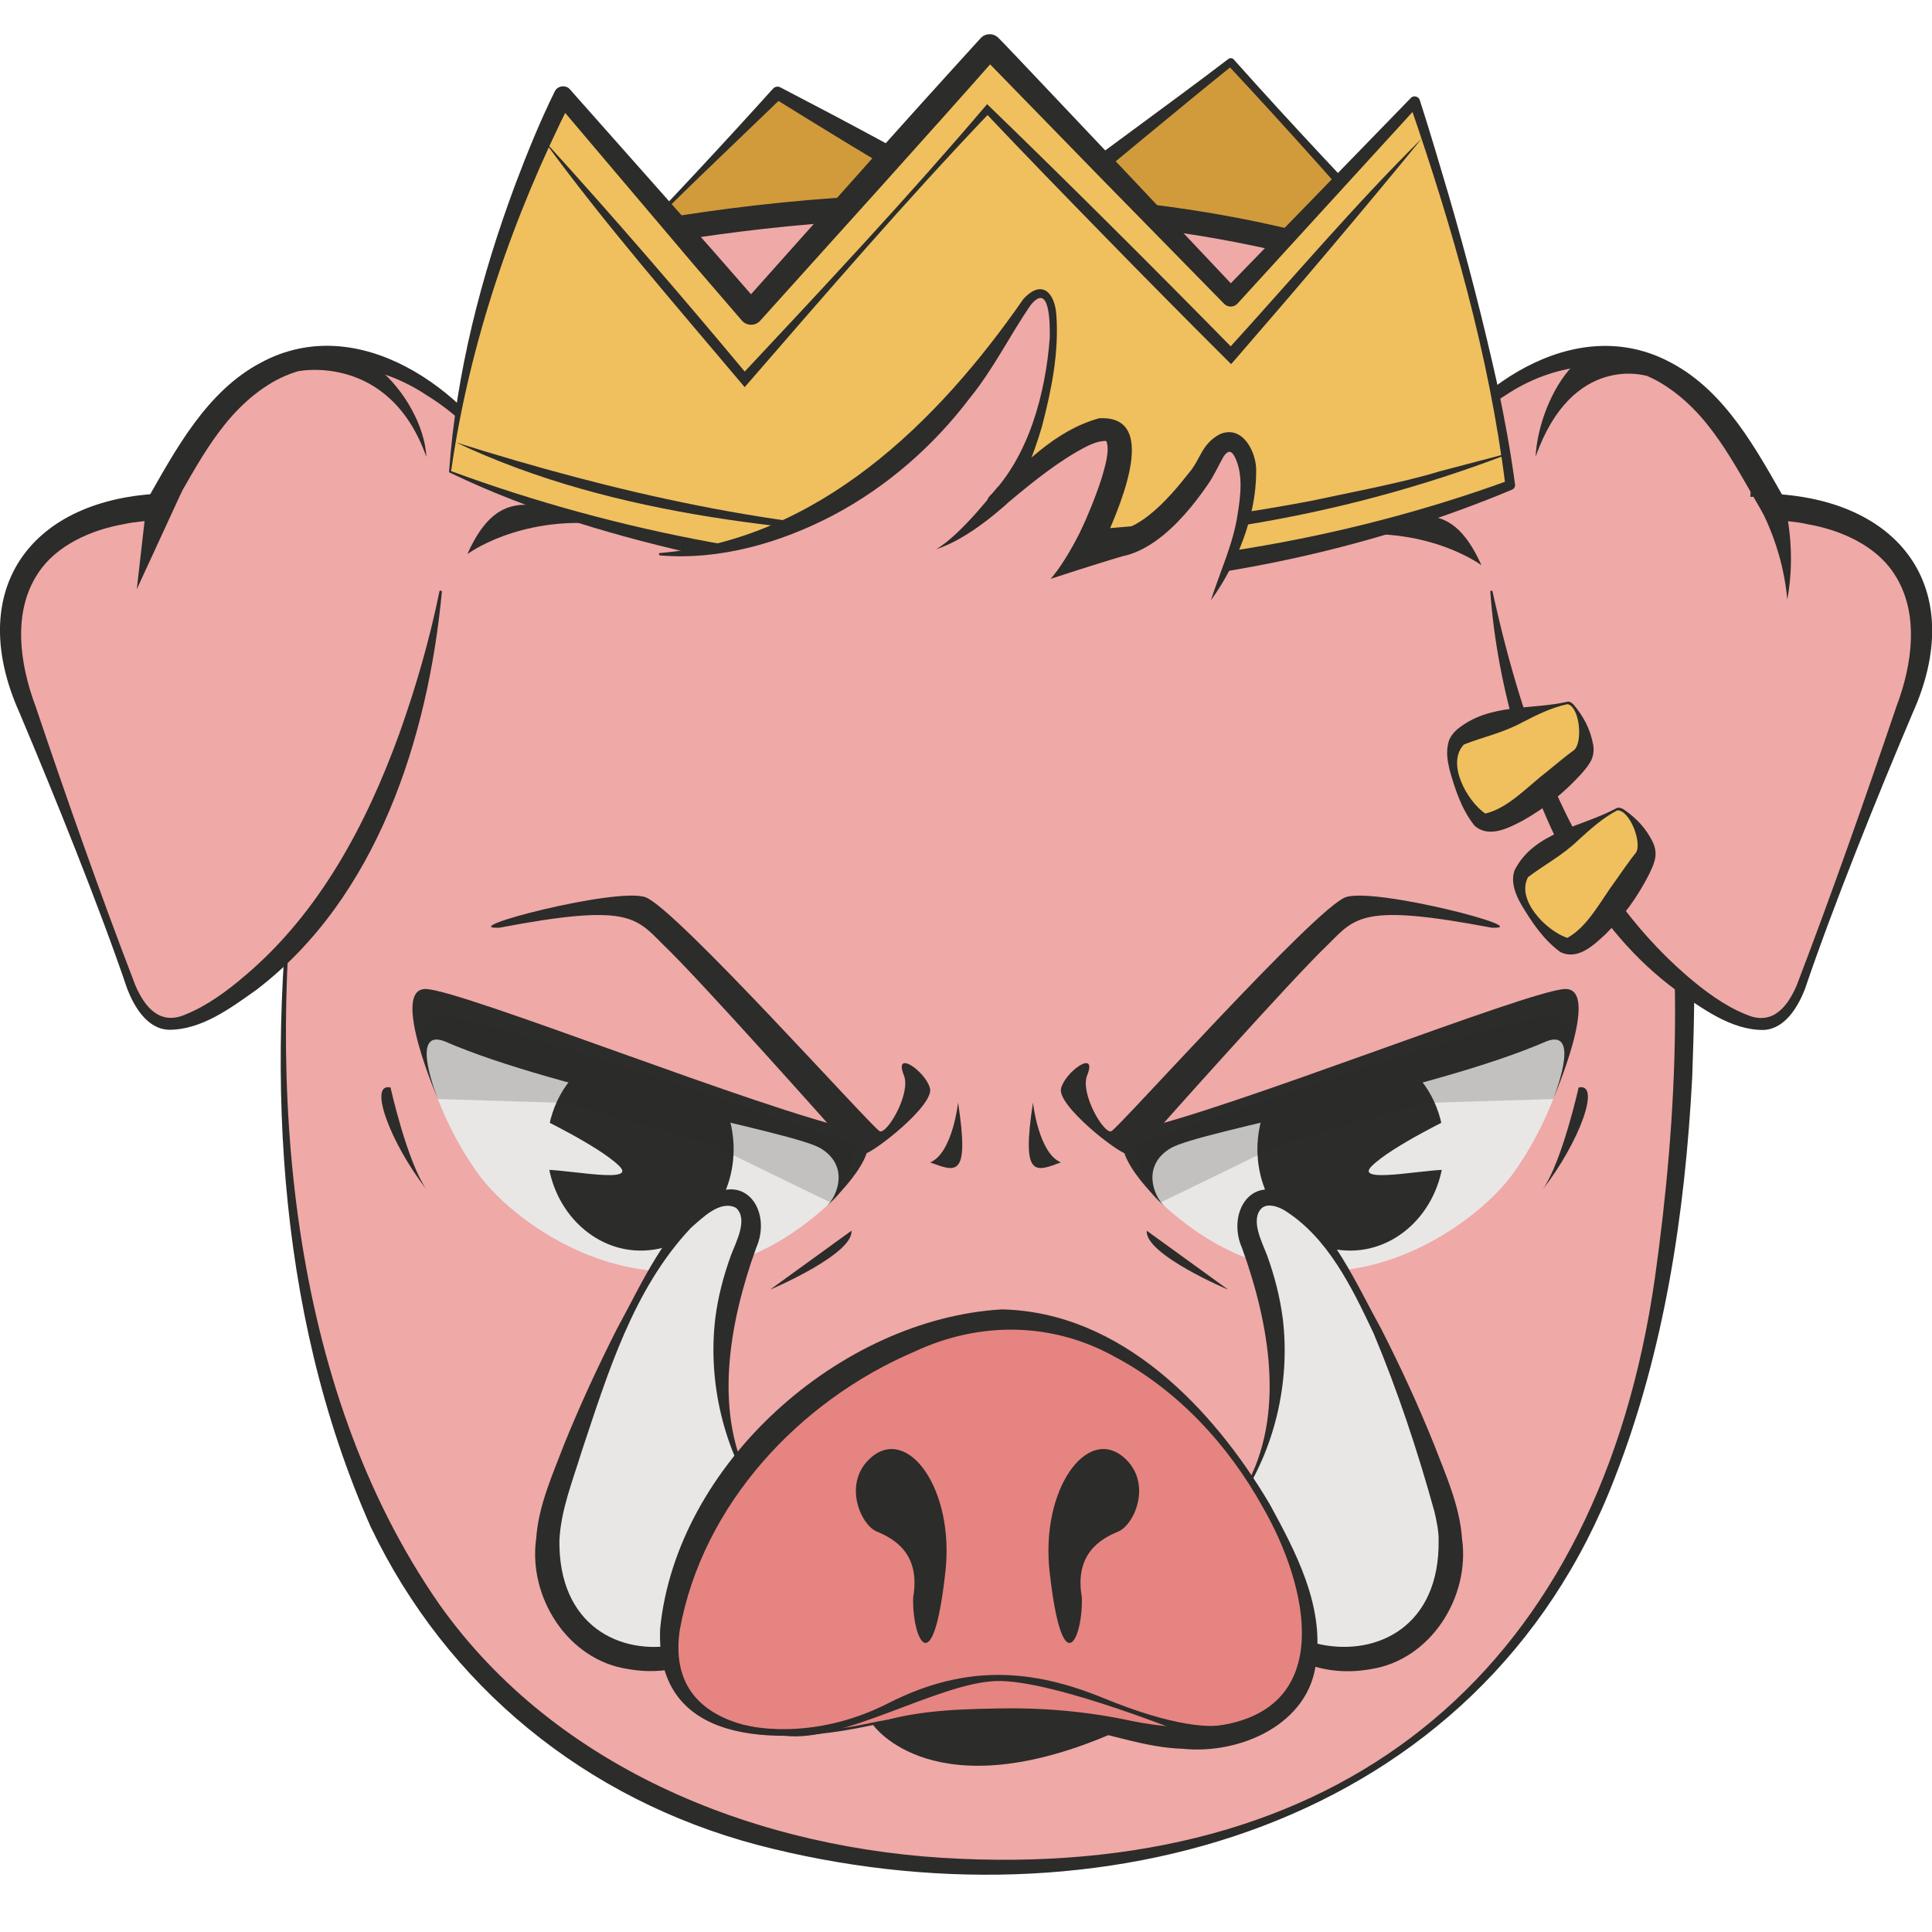
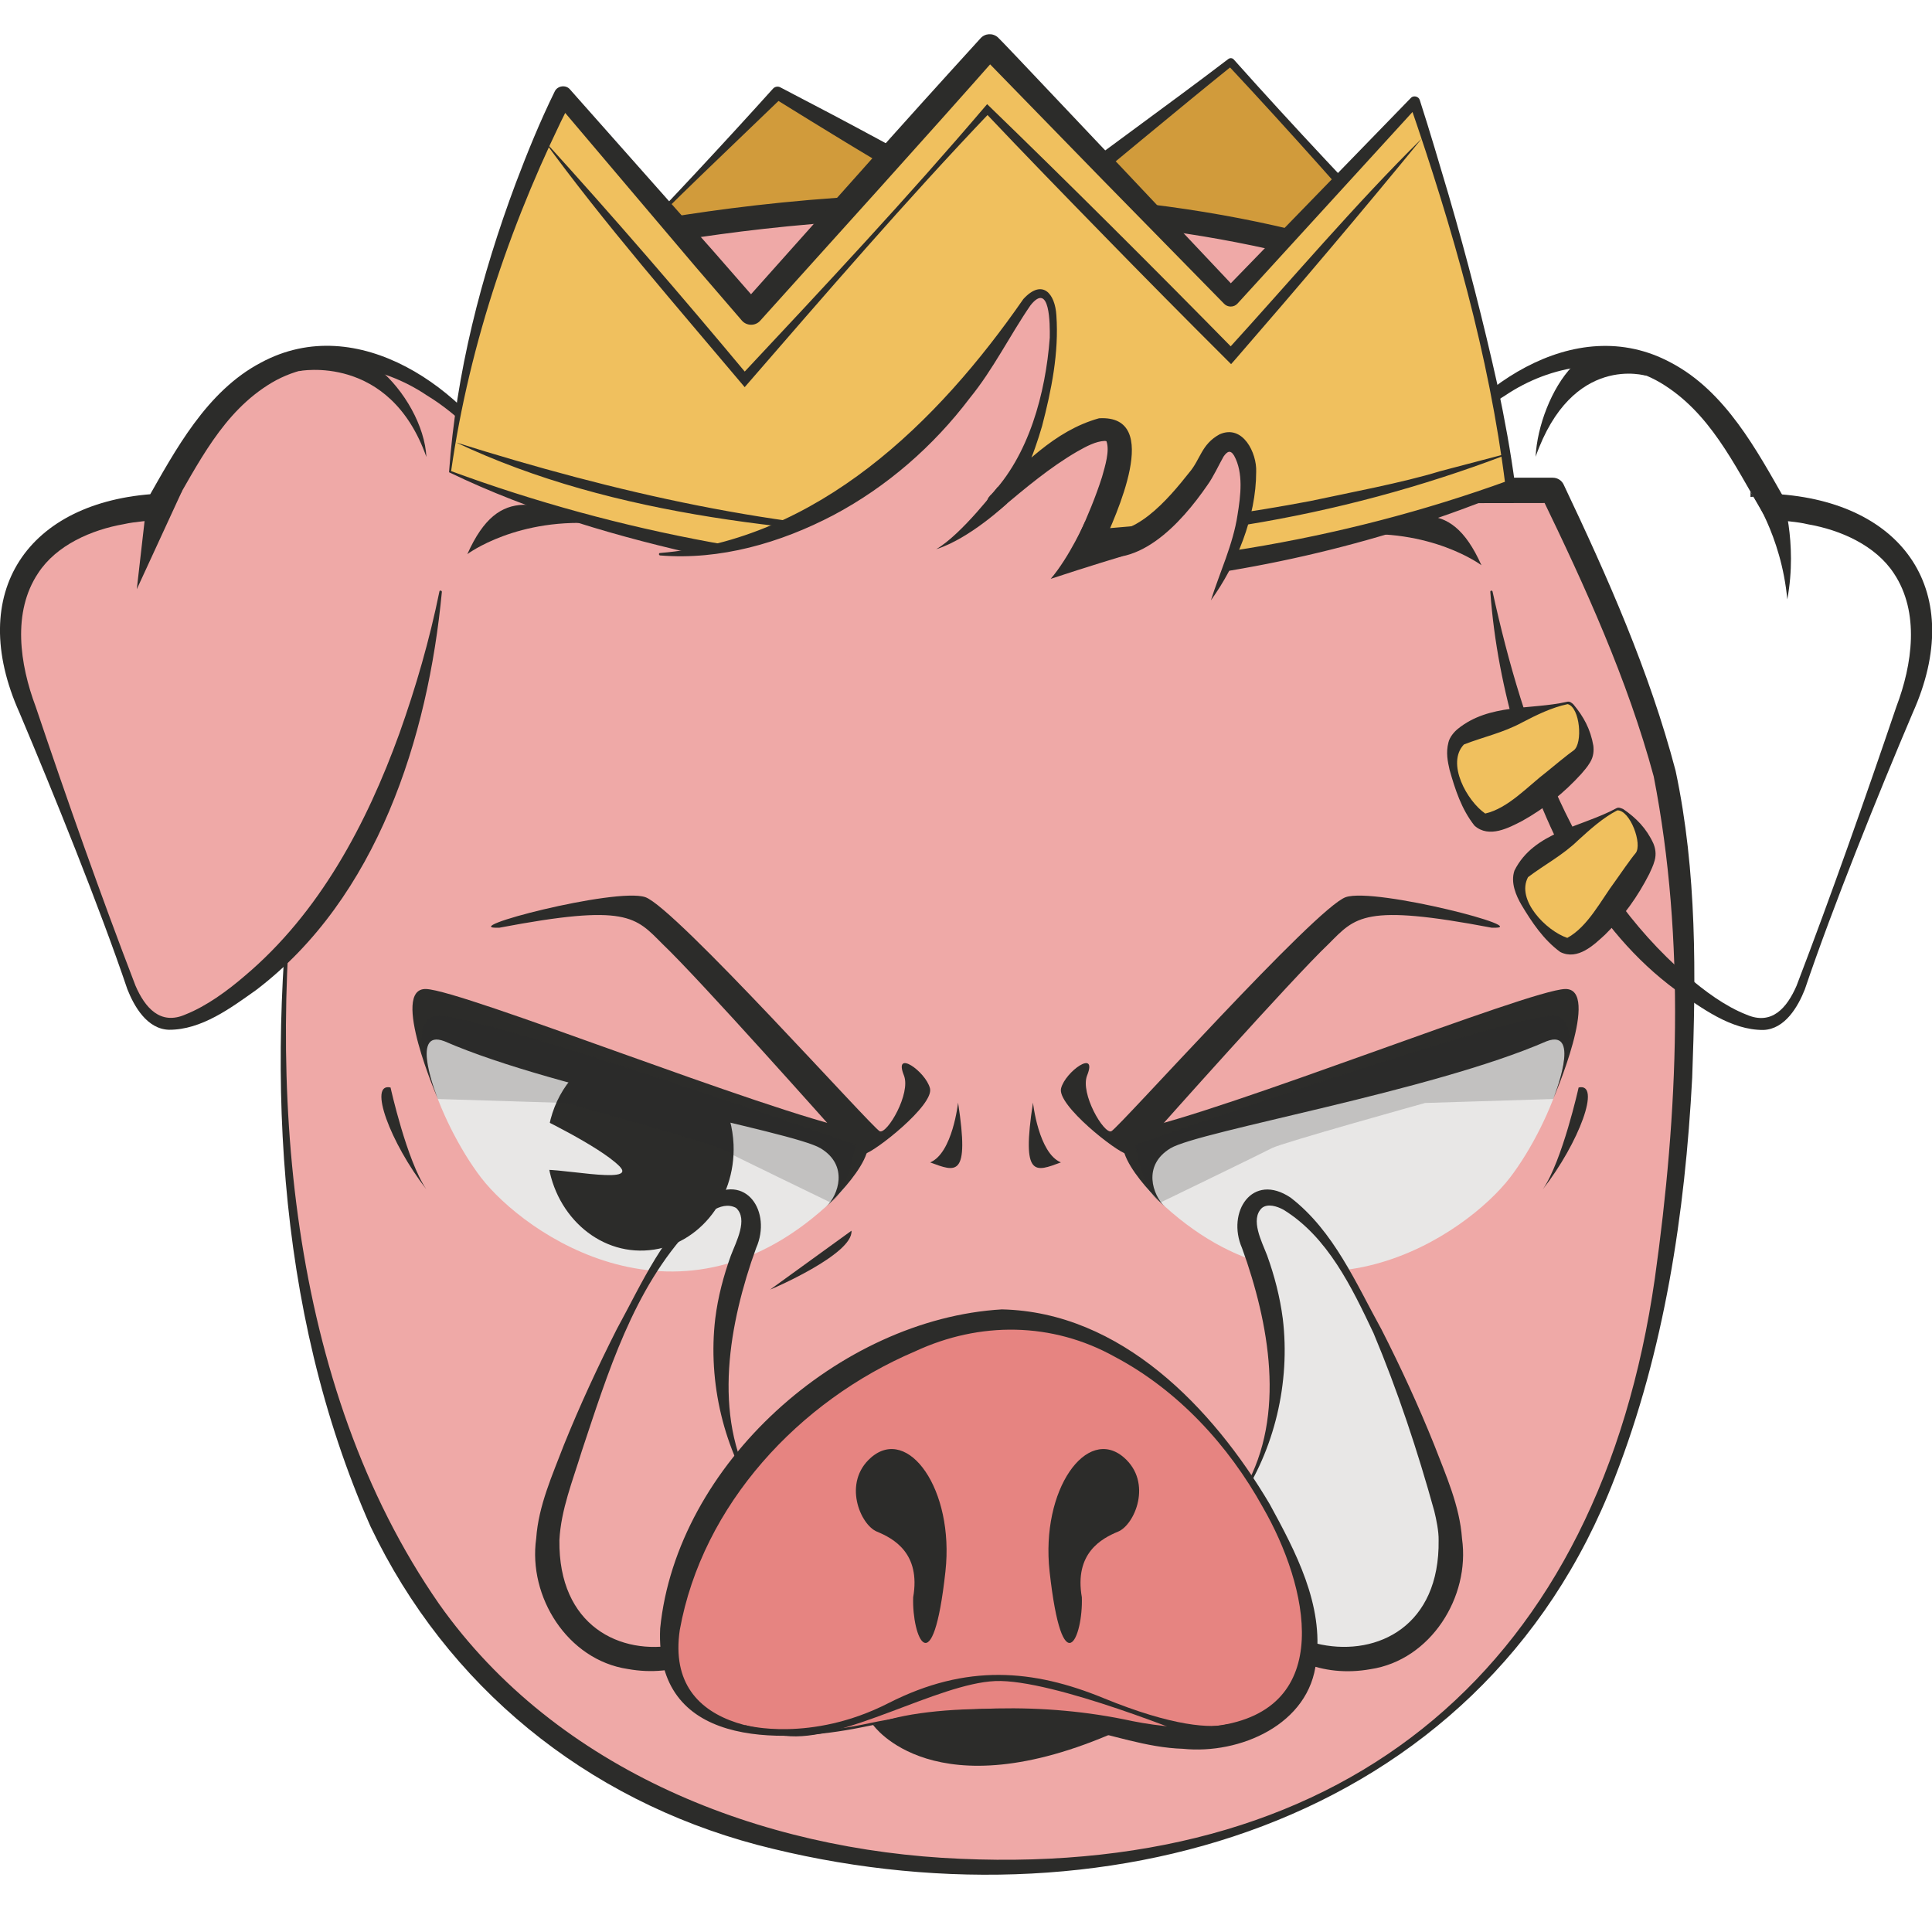
<svg xmlns="http://www.w3.org/2000/svg" version="1.1" id="Слой_1" x="0px" y="0px" viewBox="0 0 1024 1024" style="enable-background:new 0 0 1024 1024;" xml:space="preserve">
  <style type="text/css">
	.st0{fill:#EFA9A7;}
	.st1{fill:#2C2C2A;}
	.st2{fill:#E8E7E6;}
	.st3{opacity:0.2;fill:#2C2C2A;}
	.st4{fill:#E68481;}
	.st5{fill:#D19B3B;}
	.st6{fill:#F0C05E;}
</style>
  <g>
    <path class="st0" d="M158.3,437.1c0,0-31.8,183.2,30.3,342.1s203.1,207.4,327.9,210.4c124.7,3,252.4-42.1,320.3-170.2   s61.8-347.5,45.2-411.1c-16.7-63.6-59-148.3-59-148.3H211.3L158.3,437.1z" />
    <path class="st1" d="M158.9,437.2c-17.9,136.5-6.7,297,73.8,412.9c62.5,88.5,170.8,130.7,276.4,135.1   c207.2,9.2,338.7-103.4,368-307.6c12.3-87.6,16.4-179-0.6-266.1c-13.9-51.4-36.4-100.7-59.6-148.6c0,0,5.9,3.7,5.9,3.7   c-197.6,0.6-413.6-0.7-611.5-4.5c0,0,2.1-1.6,2.1-1.6C196.5,311.1,175.3,385.7,158.9,437.2L158.9,437.2z M157.7,436.9   c15.9-51.9,36.6-126.1,51.5-177.6c0.3-1,1.1-1.6,2.1-1.6c0,0,152.9-2.4,152.9-2.4c147-2.2,311.8-2.2,458.8-2.1   c2.6,0,4.8,1.5,5.8,3.7c23.3,49.1,45.4,98.8,59.3,151.6c11.4,53.6,10.8,108.4,8.8,162.7c-3.8,72-14.7,144.5-41,212   C784.6,969,581.2,1024.9,401.3,977.8c-90.6-24.1-164.4-83.8-204.9-168.7C145.1,693.1,140.7,561.1,157.7,436.9L157.7,436.9z" />
    <path class="st2" d="M800.3,624.2c-22.6,29.4-106.1,89-186.8,11.6c-19-18.2-17.9-35.6,23.9-45.2c9.3-2.1,21.6-5.1,35.6-8.6   c21.6-5.4,47.2-12.1,70.9-18.5c29.6-7.8,56.6-15.2,70.1-19.4C845.5,534.6,822.9,594.8,800.3,624.2z" />
    <path class="st1" d="M617.4,639.6c-6.4-6.1-12.1-21.9,3-31c15.1-9.1,138.8-30.3,199.3-56.7c19-7.3,3.5,30.6,3.5,30.6   s25.6-58.9,6.3-58.3c-19.3,0.6-179.5,64.7-227.9,74.8C580.7,605.6,617.4,639.6,617.4,639.6z" />
-     <path class="st1" d="M765.3,610.6c-1.2,29.9-24.3,53.4-51.6,52.2c-27.3-1.1-48.4-26.3-47.2-56.2c0.4-8.9,2.7-17.2,6.4-24.5   c21.6-5.4,47.2-12.1,70.9-18.5C757.5,573.7,766.1,591.1,765.3,610.6z" />
    <path class="st2" d="M772.4,590.9c0,0-34.7,16.5-45.4,27.2s37.6-0.5,42.9,2.4S774.7,589.7,772.4,590.9z" />
    <path class="st1" d="M576.2,570c5.7-14.2-11.5-2.1-13.8,6.8c-2.4,8.9,29.7,34,34.7,34.8c4.9,0.8,15.9-12.1,15.9-12.1   s71.6-80.6,91.2-99.2c14.3-14.3,18.6-21.5,86.4-8.6c24.8,1-61.6-21.5-77.3-16.2c-15.7,5.3-120.5,122.5-124.3,124.1   C585,601.1,572.4,579.5,576.2,570z" />
    <path class="st3" d="M615.4,637.2c0,0,53.7-26,58.8-28.7c5-2.7,81.1-23.9,81.1-23.9l67.9-2.1c0,0,17.8-39.2,2-43.9   c-15.8-4.6-223.6,68.2-223.6,68.2S606.8,634.5,615.4,637.2z" />
    <path class="st1" d="M547.5,584.4c0,0,2.9,26.8,14.8,31.7C548.7,621.1,541.3,624.7,547.5,584.4z" />
    <path class="st2" d="M255,624.2c22.6,29.4,106.1,89,186.8,11.6c19-18.2,17.9-35.6-23.9-45.2c-9.3-2.1-21.6-5.1-35.6-8.6   c-21.6-5.4-47.2-12.1-70.9-18.5c-29.6-7.8-56.6-15.2-70.1-19.4C209.8,534.6,232.4,594.8,255,624.2z" />
    <path class="st1" d="M437.9,639.6c6.4-6.1,12.1-21.9-3-31c-15.1-9.1-138.8-30.3-199.3-56.7c-19-7.3-3.5,30.6-3.5,30.6   s-25.6-58.9-6.3-58.3c19.3,0.6,179.5,64.7,227.9,74.8C474.6,605.6,437.9,639.6,437.9,639.6z" />
    <path class="st1" d="M290,610.6c1.2,29.9,24.3,53.4,51.6,52.2c27.3-1.1,48.4-26.3,47.2-56.2c-0.4-8.9-2.7-17.2-6.4-24.5   c-21.6-5.4-47.2-12.1-70.9-18.5C297.8,573.7,289.2,591.1,290,610.6z" />
    <path class="st2" d="M282.9,590.9c0,0,34.7,16.5,45.4,27.2s-37.6-0.5-42.9,2.4S280.6,589.7,282.9,590.9z" />
    <path class="st1" d="M479.1,570c-5.7-14.2,11.5-2.1,13.8,6.8c2.4,8.9-29.7,34-34.7,34.8c-4.9,0.8-15.9-12.1-15.9-12.1   s-71.6-80.6-91.2-99.2c-14.3-14.3-18.6-21.5-86.4-8.6c-24.8,1,61.6-21.5,77.3-16.2c15.7,5.3,120.5,122.5,124.3,124.1   C470.3,601.1,482.9,579.5,479.1,570z" />
    <path class="st3" d="M439.9,637.2c0,0-53.7-26-58.8-28.7c-5-2.7-81.1-23.9-81.1-23.9l-67.9-2.1c0,0-17.8-39.2-2-43.9   s223.6,68.2,223.6,68.2S448.5,634.5,439.9,637.2z" />
    <path class="st1" d="M507.8,584.4c0,0-2.9,26.8-14.8,31.7C506.6,621.1,514,624.7,507.8,584.4z" />
    <path class="st2" d="M655.9,796c20.4-28.5,30.9-79.2,7-137.7c-12.3-30.2,34.6-66.3,101.7,135.8c24.3,77.7-56.7,111.7-99.7,62.5   C643.2,827.6,655.9,796,655.9,796z" />
-     <path class="st2" d="M403.2,796c-20.4-28.5-30.9-79.2-7-137.7c12.3-30.2-34.6-66.3-101.7,135.8c-24.3,77.7,56.7,111.7,99.7,62.5   C415.9,827.6,403.2,796,403.2,796z" />
    <path class="st1" d="M655.4,795.7c25.9-37.4,19-86,5.6-126.5c0,0-2.7-7.7-2.7-7.7c-8.3-19,5.4-40.4,25.8-26.7   c22.9,17.7,34.6,45.4,48.1,69.8c10.2,20,19.6,40.4,28,61.3c6.1,15.9,13.5,32.2,14.7,49.6c4.4,30.9-16.6,64.4-48.5,69.2   C674.8,893.9,637.7,843.1,655.4,795.7L655.4,795.7z M656.5,796.3c-25.8,83.2,107.3,111.1,106,20c0.1-4.5-1.2-11-2.3-15.4   c-8.8-31.8-19.4-63.8-32.2-94.3c-11.5-24.3-24.3-51-47.7-65.4c-3.5-1.9-8.3-3.4-11.4-1c-6.5,6,0,18.1,2.7,25.2   c3.9,10.8,6.8,22,8.3,33.5C684,732.7,675.5,768.6,656.5,796.3L656.5,796.3z" />
    <path class="st1" d="M402.6,796.3c-19-27.7-27.5-63.7-23.5-97.4c1.4-11.4,4.4-22.7,8.3-33.5c2.7-7.1,9.3-19.3,2.7-25.2   c-8.3-4.4-17.7,5.2-23.9,10.6c-30.5,32.3-44.1,77.1-57.9,118.5c-4.7,15.4-11,30.9-11.8,47C295.3,907.4,428.4,879.6,402.6,796.3   L402.6,796.3z M403.7,795.7c17.7,47.4-19.5,98.2-71,88.9c-31.9-4.8-52.9-38.3-48.5-69.2c1.2-17.4,8.6-33.6,14.7-49.6   c8.4-20.8,17.9-41.3,28-61.3c13.4-24.4,25.1-52.1,48.1-69.8c20.4-13.6,34.2,7.6,25.8,26.7c0,0-2.7,7.7-2.7,7.7   C384.7,709.7,377.8,758.3,403.7,795.7L403.7,795.7z" />
    <path class="st4" d="M456.7,914.9c27.5-5.3,73.3-14.3,141.6,2.2s118.6-14.6,85.8-92.6S582.3,691.4,520.2,700   c-50.6,7-141.9,55.8-164.3,155.1C344.1,924.6,413.9,923.1,456.7,914.9z" />
    <path class="st1" d="M456.6,914.2c47-10.2,96.2-12.3,143.5-2c14.6,2.9,29.6,4.3,44.4,2.6c64.3-8.4,48.6-74.7,24.9-115.8   c-18.3-33.1-45.2-62.2-78.4-79.8c-33.3-18.6-71.8-18.9-106.1-2.9c-61.3,26.1-112.6,81.2-124.6,147.6   C352,920,416.9,922.2,456.6,914.2L456.6,914.2z M456.8,915.5c-44.9,9-109.8,10.3-106.9-52.4c8.7-87,95-164,181.1-169.1   c63.2,1.4,111.7,52.2,141.9,103.1c13.8,25.3,28.8,53.5,24.7,83.4c-3.3,33.5-40.5,49.5-70.6,46.4c-19.5-0.6-37.9-7.6-56.9-11.3   C532.9,907.6,494.2,907.5,456.8,915.5L456.8,915.5z" />
    <path class="st1" d="M556.3,832.9c-4.8-43.5,19.8-77.4,39.4-60.4c15.3,13.3,5.7,35.7-3.1,39.3c-8.7,3.6-23.3,11.4-19.2,34.8   C574.1,867.7,563.1,894.1,556.3,832.9z" />
    <path class="st1" d="M501.1,832.9c4.8-43.5-19.8-77.4-39.4-60.4c-15.3,13.3-5.7,35.7,3.1,39.3c8.7,3.6,23.3,11.4,19.2,34.8   C483.3,867.7,494.4,894.1,501.1,832.9z" />
    <polygon class="st5" points="329.8,133.6 412.1,49.4 516.5,108.7 553.7,109.9 652.2,32.9 749.8,139.7 553.7,260 354.6,192.1    305.5,173.5  " />
    <path class="st1" d="M329.3,133.2c23.7-24.3,57.3-60.5,80.4-86.2c1-1.1,2.6-1.4,3.9-0.7c35.6,18.5,71,37.4,105.7,57.5   c0,0-2.6-0.7-2.6-0.7c12.4,0.3,24.9,1,37.3,1.5l-3.4,1.1l50.3-37.1c16.8-12.4,33.6-24.7,50.1-37.3c0.9-0.7,2.2-0.6,2.9,0.2   c32.1,36,65.2,71,98.6,105.8c1.5,1.6,1.2,4.3-0.8,5.4c-32.1,21-64.4,41.6-96.8,62.1c-29,17.7-68.9,43.6-97.5,60.9   c-1.8,1.1-3.9,1.3-5.8,0.6c-20.8-7-41.5-14.1-62.2-21.4c-41.5-14.3-82.5-29.7-123.4-45.5c-20.6-7.6-40.5-16.9-60.9-24.9   c-0.7-0.3-1-1.1-0.6-1.7C313,159.7,321.1,146.4,329.3,133.2L329.3,133.2z M330.4,134c-8,13.4-16.1,26.7-23.8,40.1l-0.6-1.8   c41.1,15.2,83.4,27,125.3,39.9c41.8,13.1,83.3,27.1,124.7,41.3c0,0-5.8,0.6-5.8,0.6c64.5-39.1,132.4-79.9,197.7-117.5   c0,0-0.8,5.4-0.8,5.4c-31.6-36.4-63.6-72.5-96.5-107.7c0,0,2.9,0.2,2.9,0.2c-28,22.5-68.3,56.2-96.5,79.4c-1,0.8-2.2,1.2-3.4,1.1   c-12.4-0.2-24.9-0.3-37.3-0.7c-10.1-3.7-19.1-10.6-28.7-15.6c-26-14.9-51.6-30.7-77.1-46.5c0,0,4.1-0.6,4.1-0.6   C389.7,75.7,353.9,109.3,330.4,134L330.4,134z" />
    <path class="st0" d="M305.5,131.5c0,0,223.6-57.5,425.9,10.3c0,69.8-245.4,65.7-245.4,65.7l-196.1-37L305.5,131.5z" />
    <path class="st1" d="M494.9,213.9c-4.9,0-8.1,0-9-0.1c-0.4,0-0.7,0-1.1-0.1l-196.1-37c-1.9-0.4-3.5-1.5-4.4-3.2   c-0.9-1.7-1-3.7-0.3-5.5l15.6-39c0.8-1.9,2.4-3.3,4.3-3.8c2.3-0.6,227.8-57.2,429.5,10.4c2.6,0.9,4.4,3.3,4.4,6.1   c0,10.1-4.2,19.3-12.4,27.4C682.7,211.2,533.6,213.9,494.9,213.9z M486.7,201.1c11,0.1,186.6,1.4,229.8-41.1   c4.4-4.4,7.1-8.9,8.1-13.8c-184-59.7-386.9-15.7-414.3-9.3l-11.5,28.7L486.7,201.1z" />
-     <path class="st0" d="M694.4,315.4c0,0,67.1-73.8,89.9-99.4c22.8-25.6,95.9-65.4,155.9,52.5c72,8.9,96.6,48.7,62.2,126.6   s-43.1,125.1-55.1,143.3c-11.9,18.2-91.9-11.8-145.1-165.4C760.4,335.4,694.4,315.4,694.4,315.4z" />
    <path class="st0" d="M329,315.4c0,0-67.1-73.8-89.9-99.4s-95.9-65.4-155.9,52.5c-72,8.9-96.6,48.7-62.2,126.6S64,520.3,76,538.4   s91.9-11.8,145.1-165.4C263,335.4,329,315.4,329,315.4z" />
    <path class="st1" d="M791.1,313.6c16.4,74.6,43.9,152.5,103,203.6c9.3,8,20.3,16.2,31.6,20.6c13.4,5.8,21.4-3.6,26.5-15.3   c18.6-48.6,36.1-98.4,52.9-147.9c8.5-22.4,12.5-50-1.3-70.7c-9.7-14.8-28.2-23-45.5-26c-6.2-1.5-12.8-1.7-19.1-2.6   c-2.1-0.3-3.8-1.6-4.8-3.3c-15.5-26.2-28.2-53.6-54.4-69.2c-25.7-15.1-58.2-9.4-82.2,6.8c-17.4,10.5-31.7,26.9-45.7,41.1   c24.5-44.1,82.2-86.3,133.7-58.4c28.8,15.2,45.4,46.5,60.4,72.8c0,0-5.4-3.3-5.4-3.3c68.5,4,101.6,52.2,73,116   c-18.2,42.8-42.5,103.1-57.2,146.6c-3.6,9.1-10.5,21.1-22,21.5c-17.2,0.1-32.8-11.7-46.3-21.1c-43.6-32.1-68.7-82.9-83.9-133.4   c-7.5-25.4-12.6-51.4-14.5-77.7C789.8,312.9,791,312.8,791.1,313.6L791.1,313.6z" />
    <path class="st1" d="M234.2,313.7c-7.3,77.2-34.3,162.2-98.4,211c-13.4,9.5-29,21.2-46.3,21.1c-11.6-0.4-18.4-12.4-22-21.5   c-14.6-43.2-39.2-104-57.2-146.6c-28.6-63.8,4.4-112.1,73-116c0,0-5.4,3.3-5.4,3.3c15-26.3,31.5-57.6,60.4-72.8   c51.5-27.8,109.3,14.3,133.6,58.5c-13.9-14.4-28.2-30.6-45.6-41.1c-24-16.2-56.5-21.9-82.2-6.8c-26.2,15.6-38.9,42.9-54.4,69.2   c-1.1,1.8-2.9,3-4.8,3.2c-6.4,1-13,1.2-19.2,2.6c-17.2,3-35.8,11.1-45.5,26c-13.8,20.7-9.7,48.3-1.3,70.7   c16.7,49.5,34.2,99.3,52.9,147.9c5,11.6,13.1,21.2,26.5,15.3c11.3-4.5,22.3-12.6,31.6-20.6c39.4-33.3,64.4-80.3,81.8-128.4   c8.7-24.4,16-49.6,21.2-75.2C232.9,312.8,234.2,312.9,234.2,313.7L234.2,313.7z" />
    <path class="st6" d="M238.5,250c0,0,265.2,123,561.9,7.1c-10.2-85.4-50.7-203.2-50.7-203.2l-97.6,103.6L524.5,24.7L398.1,165.8   L298.5,50.9C298.5,50.9,248.7,146.4,238.5,250z" />
    <path class="st1" d="M241.7,234.5c83.9,26.4,171.4,46.6,259.6,48.6c64.6,0.6,129.6-5.5,193-17.5c20-4.3,49.4-9.8,68.8-15.8   c0,0,34.2-9,34.2-9s0.2,0.6,0.2,0.6c-88.5,33.6-184,49.3-278.6,45.2C425.5,282.6,326.2,274.5,241.7,234.5L241.7,234.5z" />
    <path class="st1" d="M239.1,249.7c178.5,65.7,381.1,70.1,560.4,5c0,0-1.6,2.7-1.6,2.7c-8.6-69.2-28.1-136.8-50.8-202.6   c0,0,4.8,1,4.8,1l-96,105.1c-1.9,2.1-5.3,2.1-7.2,0c0,0-64.5-65.8-64.5-65.8l-64.3-66c0,0,9.5-0.2,9.5-0.2   c-36.2,41.1-89.3,99.8-126.5,141.1c-2.6,2.9-7.2,2.8-9.7-0.1c0,0-24.8-28.8-24.8-28.8c-15.9-18.7-57.4-67.8-73.7-87   c0,0,8.2-1,8.2-1C271.8,114.7,248.9,181.3,239.1,249.7L239.1,249.7z M238,250.3c3.7-52.5,17-104.1,35.4-153.3   c6.2-16.4,12.8-32.6,20.6-48.5c1.5-3.2,6.1-3.7,8.2-1c17,19.2,59.3,66.9,75.7,85.4c0,0,25,28.6,25,28.6s-9.7-0.1-9.7-0.1l63.1-70.7   c20.9-23.6,42.1-47,63.4-70.4c2.4-2.7,6.5-2.9,9.2-0.5c0.4,0,63.4,67,63.8,67.1c0,0,63.2,67,63.2,67s-7.2,0-7.2,0L747.7,52   c1.3-1.6,4.2-1,4.8,1c5.4,16.7,10.3,33.5,15.3,50.3c9.8,33.6,18.5,67.5,26.1,101.7c3.6,17.1,6.8,34.4,9.1,51.8   c0.2,1.2-0.5,2.2-1.5,2.7c-133.9,55.9-284.8,66.8-426.2,35.7C328.3,284.9,281.5,271.3,238,250.3L238,250.3z" />
    <path class="st1" d="M247.7,293.7c0,0,26.7-20.1,70.9-16C285.7,267.8,264.9,255.2,247.7,293.7z" />
    <path class="st1" d="M785.2,299.6c0,0-26.7-20.1-70.9-16C747.2,273.7,768,261.1,785.2,299.6z" />
    <path class="st1" d="M872.6,199.2c0,0-39.3-12.2-58.7,42.9C815.5,209.7,844.5,161.1,872.6,199.2z" />
    <path class="st1" d="M158.4,196.7c0,0,48.1-9.7,67.6,45.5C224.4,209.7,182.6,165.2,158.4,196.7z" />
    <path class="st1" d="M927.8,260.6c0,0,16.3,22.6,19.5,57.1c5.7-30.7-2.9-55.7-2.9-55.7l-16.6,1.4" />
    <polygon class="st1" points="96.6,260 72.5,312.3 77.9,265.1  " />
    <path class="st0" d="M349.8,293.7c0,0,105.9,6.9,185.9-121.2c34.8-61.3,27.1,59.1-8.1,93.6c58-53.1,85.3-55.7,50.5,20.4   c21.6,11.8,52.7-21.7,64-44.3c11.3-22.6,37.7,3.3,0,75.5c-37.7,72.2-218.4,24.2-218.4,24.2L349.8,293.7z" />
    <path class="st1" d="M349.9,293.1c83.6-7,147-69,192.5-134.6c10.1-11,16.8-2.9,17.5,8.6c1.4,19.9-2.6,39.6-7.6,58.8   c-4.6,15.6-10.3,30.9-21.5,43.4c0,0-6.2-6.5-6.2-6.5c17.6-15.9,33.9-34.4,57.9-41.1c34.3-2,8.5,52.2,1.8,67.6c0,0-2.9-8.8-2.9-8.8   c18.8,6.9,38.1-16.4,48.8-29.9c6.2-7.2,6.4-15,16.2-20.4c12.4-5.5,19.8,10,19.4,19.8c0,24.2-10.6,49.6-24,68.2   c4.6-14.6,11.8-29.8,14.1-45.2c1.7-10.4,3.2-22.4-1.8-31.5c-2-3.3-3.7-2.2-5.6,0.5c-2.6,4.6-5.4,10.8-8.6,15.2   c-13.7,19.9-38.2,47.5-65.1,35.3c-3.2-1.5-4.6-5.3-3.1-8.5c4.7-10.3,9.1-20.8,12.4-31.2c1.7-6,4.1-13.8,2.4-18.8   c0-0.2-0.6-0.3-1-0.3c-4.7,0.2-9.6,2.8-14.7,5.7c-14.4,8.4-27.2,19.2-40.1,30c-1.9,1.8-4.9,1.6-6.5-0.4c-1.5-1.8-1.3-4.5,0.4-6.1   c20.7-21.2,29.6-54.5,31.8-83.9c0.1-6.8,0.2-30.2-10.2-17.2c-11,16-19.7,33.9-32.2,49.2c-19.2,25.4-43.9,47-72.2,62   c-28.2,14.8-60.2,24-91.9,21.4C349,294.3,349.1,293,349.9,293.1L349.9,293.1z" />
    <path class="st1" d="M528.8,258.1c0,0-18.9,25-32.6,33c18-5.7,37.6-24.3,37.6-24.3L528.8,258.1z" />
    <path class="st1" d="M575.2,276.3c0,0-8.3,18.8-18.3,30.5c19-6.3,38.3-12.1,38.3-12.1l-15.1-3.7L575.2,276.3z" />
    <path class="st1" d="M462.8,914.3c0,0,32.2,46.3,129.4,3.3C570.5,903.2,491.3,901.8,462.8,914.3z" />
    <path class="st1" d="M395.2,914.4c0,0,34.3,9.4,75.7-11.7s76.8-17.9,113.9-2.7c37,15.2,57.5,16.2,66.1,13.8   c-8.1,6.5-16.2,7.6-16.2,7.6s-76.6-31.7-107.2-30.4s-80.9,32.8-111.5,29C385.4,916.1,395.2,914.4,395.2,914.4z" />
    <path class="st1" d="M287.7,73.7c37.3,41,73.5,83,109,125.6c0,0-4.1-0.1-4.1-0.1c44.3-47.3,88.6-94.6,130.6-144   c43.8,42.4,88.7,87.2,131.5,130.8c0,0-4.7,0.1-4.7,0.1c34.1-37.4,68.4-78,103.6-112.7c-32.3,39.5-65.3,78.4-98.8,117   c0,0-2.3,2.6-2.3,2.6s-2.5-2.5-2.5-2.5c-19.3-19.2-45.8-46-64.5-65.2C564.3,103.6,543,81.7,522,59.5l2.9-0.1   c-45,47.2-87.5,96.6-130.2,145.8C358.6,162.3,320,118.2,287.7,73.7L287.7,73.7z" />
-     <path class="st1" d="M607.8,652.3l43.1,31.2C650.9,683.6,606.6,664.8,607.8,652.3z" />
    <path class="st1" d="M451.3,652.3l-43.1,31.2C408.2,683.6,452.4,664.8,451.3,652.3z" />
    <path class="st1" d="M836.7,576.4c0,0-8.6,38.9-19,54C837.1,605.5,848.8,573.6,836.7,576.4z" />
    <path class="st1" d="M207,576.4c0,0,8.6,38.9,19,54C206.7,605.5,195,573.6,207,576.4z" />
    <path class="st6" d="M830.7,372.6c0,0-43.8,9.9-55.8,17.6c-12,7.7,0.1,35.8,9.7,44.3s46-25.3,53.3-32.6   C845,394.5,835.2,370.6,830.7,372.6z" />
    <path class="st6" d="M856.8,429c0,0-39.5,21.3-49,31.9s9.7,34.4,21.2,40c11.6,5.6,37.5-36.7,42.5-45.7   C876.5,446.2,860.7,425.8,856.8,429z" />
    <path class="st1" d="M830.9,373.2c-8.5,1.8-16.4,5.7-24.1,9.7c-10.1,5.5-20.7,7.7-30.9,11.7c-9.5,10,1.7,30,11.3,36.6   c12.2-2.8,22.5-14.4,32.7-22.2c2.8-2.3,11.4-9.4,14.2-11.3C839,394.1,837.5,374.9,830.9,373.2L830.9,373.2z M830.4,372   c1.6-0.5,2.7,0.6,3.5,1.3c5.4,6.4,9.1,13.2,10.6,21.9c0.3,2.6,0.2,5.8-1.8,9c-1.7,2.8-2.8,3.8-4.6,6c-9.1,10-19.3,18.2-31.3,24.9   c-7,3.6-17.6,9.4-25.3,2.5c-6.9-8.7-10.3-19.3-13.2-29.6c-1-4.4-2-9.1-0.6-14.5c0.6-2.7,2.9-5.5,5-7.2   C789.4,372.8,811.4,376.3,830.4,372L830.4,372z" />
    <path class="st1" d="M857.2,429.5c-7.7,4-14.2,9.9-20.7,15.8c-8.2,8-17.9,13-26.6,19.6c-6.5,12.1,9.7,28.5,20.8,32.2   c11-6,17.8-19.9,25.5-30.2c2.1-3,8.5-12.2,10.7-14.7C870.7,447.5,864,429.3,857.2,429.5L857.2,429.5z M856.5,428.5   c1.4-0.9,2.7-0.1,3.8,0.3c6.9,4.7,12.3,10.2,16,18.2c1,2.4,1.7,5.5,0.7,9.1c-0.9,3.2-1.7,4.4-2.8,7c-6.1,12-13.7,22.7-23.5,32.3   c-5.8,5.3-14.4,13.8-23.7,9.2c-8.9-6.5-15.1-15.8-20.6-25c-2.8-4.8-5.9-11.8-3.7-18.2C813,440.8,838.4,438.3,856.5,428.5   L856.5,428.5z" />
  </g>
</svg>